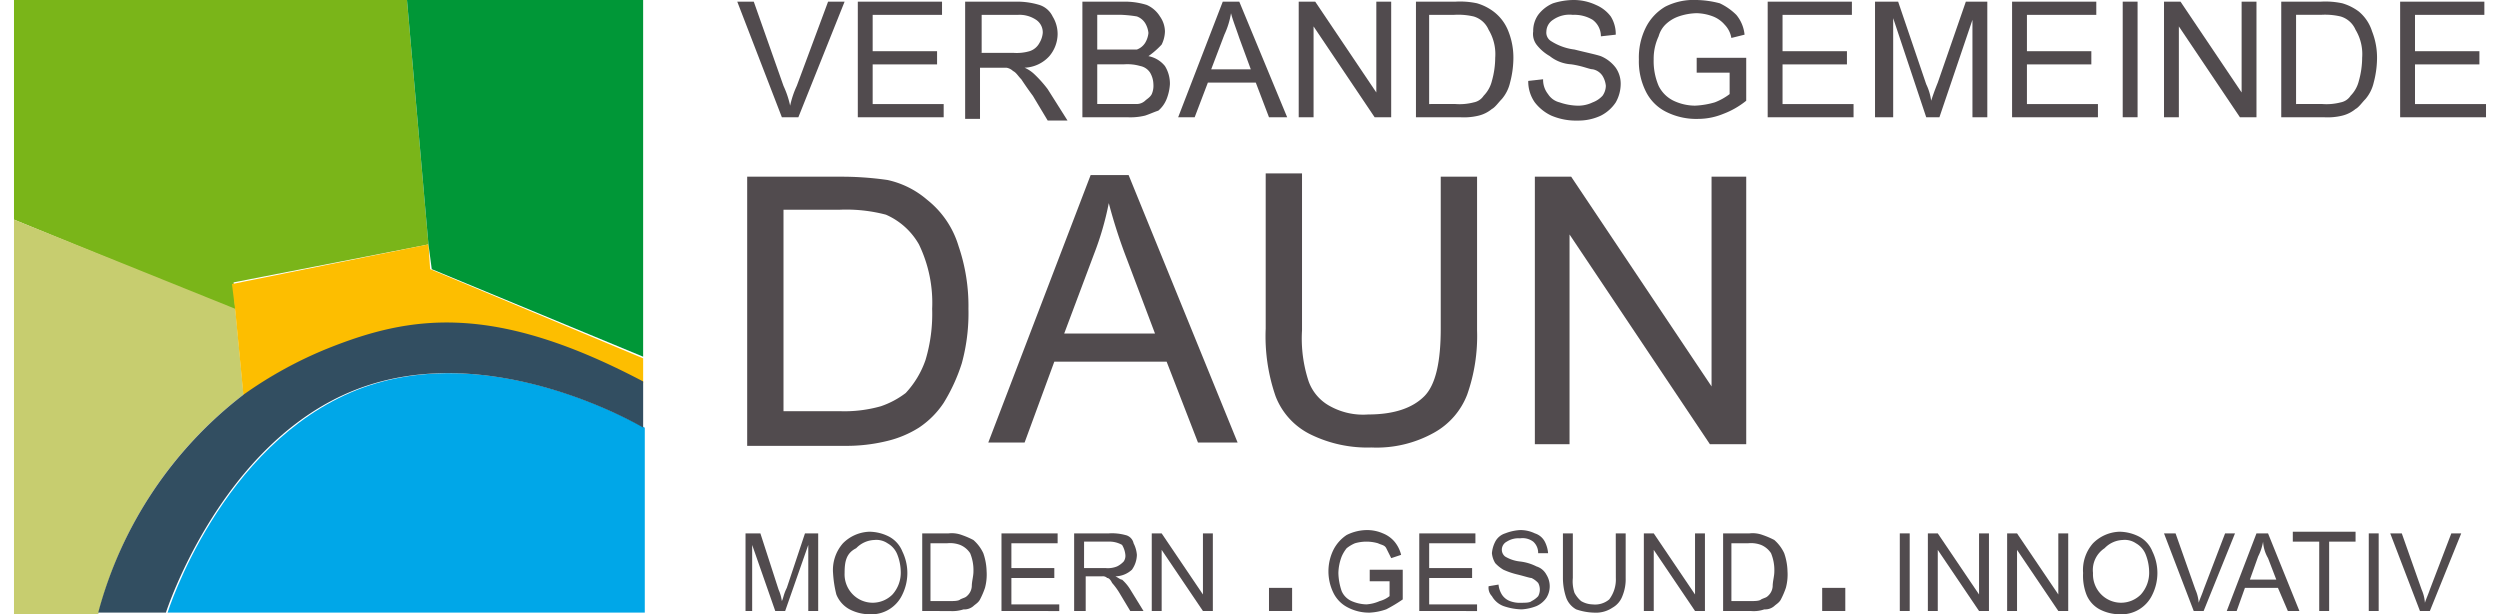
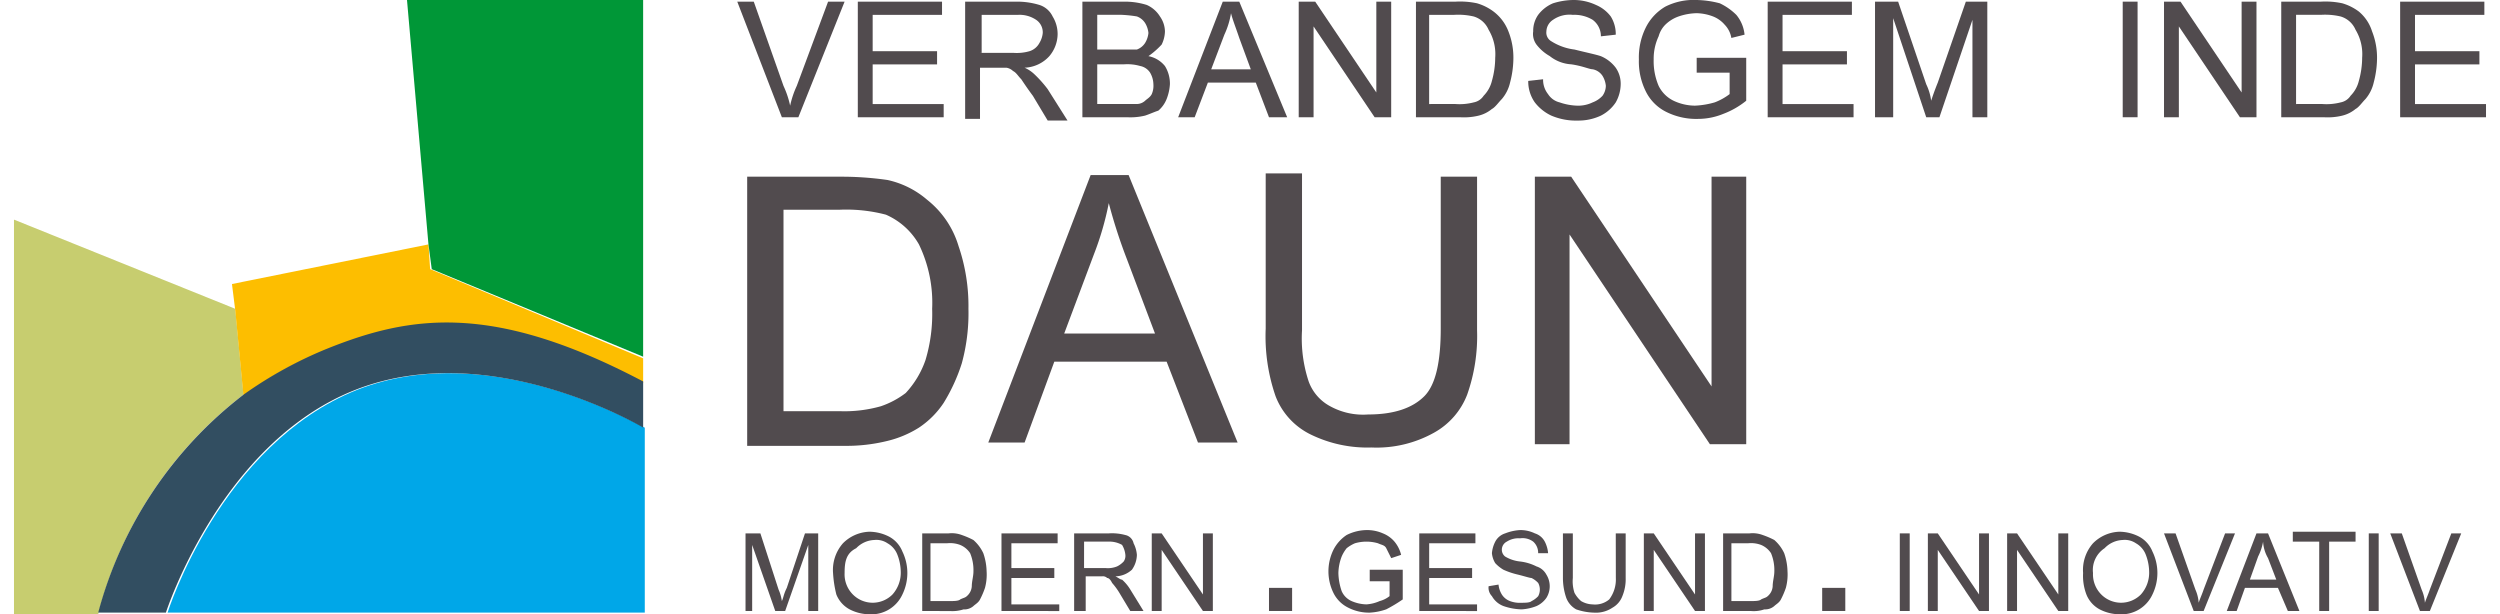
<svg xmlns="http://www.w3.org/2000/svg" height="43" id="Ebene_7" viewBox="0 0 260.5 64.733" width="175">
  <g data-name="Gruppe 296" id="Gruppe_296" transform="translate(0 0)">
-     <path d="M23.144,29.757l20.534-4L41.415,0H0V23.144l23.318,9.571Z" data-name="Pfad 2608" fill="#7ab519" id="Pfad_2608" />
    <path d="M24.188,31.746l-.87-9.049L0,13.3V54.89H8.875A42.394,42.394,0,0,1,24.188,31.746Z" data-name="Pfad 2609" fill="#c7cd6f" id="Pfad_2609" transform="translate(0 9.844)" />
    <path d="M29.312,24.34C14.868,30.083,9.3,47.832,9.3,47.832H59.59V28.343C59.416,28.343,43.581,18.772,29.312,24.34Z" data-name="Pfad 2610" fill="#00a7e8" id="Pfad_2610" transform="translate(6.883 16.727)" />
    <path d="M38.1,22.414V20.5h0Z" data-name="Pfad 2611" fill="#fdbe00" id="Pfad_2611" transform="translate(28.2 15.173)" />
    <path d="M33.908,14.8,13.2,18.976l.348,2.784.87,9.049a33.368,33.368,0,0,1,8.875-4.872c8.7-3.48,17.4-4.872,33.237,3.48v-2.61l-22.448-9.4Z" data-name="Pfad 2612" fill="#fdbe00" id="Pfad_2612" transform="translate(9.77 10.954)" />
    <path d="M48.684,0H23.8l2.262,25.754.348,2.61,22.274,9.223V0Z" data-name="Pfad 2613" fill="#009737" id="Pfad_2613" transform="translate(17.615)" />
    <path d="M29.288,22.262a43.226,43.226,0,0,0-8.875,4.872A42.846,42.846,0,0,0,5.1,50.1h7.135s5.742-17.924,20.012-23.492,30.279,4,30.279,4V25.743C46.69,17.39,37.989,18.782,29.288,22.262Z" data-name="Pfad 2614" fill="#324e61" id="Pfad_2614" transform="translate(3.775 14.455)" />
    <rect data-name="Rechteck 328" fill="#514b4e" height="2.436" id="Rechteck_328" transform="translate(190.546 61.949)" width="2.436" />
    <rect data-name="Rechteck 329" fill="#514b4e" height="2.436" id="Rechteck_329" transform="translate(132.251 61.949)" width="2.436" />
  </g>
  <g data-name="Gruppe 297" id="Gruppe_297" transform="translate(198.725 56.033)">
    <path d="M114.2,40.479V32.3h1.044v8.179Z" data-name="Pfad 2615" fill="#514b4e" id="Pfad_2615" transform="translate(-114.2 -32.126)" />
    <path d="M115.9,40.479V32.3h1.044l4.35,6.439V32.3h1.044v8.179h-1.044l-4.35-6.439v6.439Z" data-name="Pfad 2616" fill="#514b4e" id="Pfad_2616" transform="translate(-112.942 -32.126)" />
    <path d="M120.7,40.479V32.3h1.044l4.35,6.439V32.3h1.044v8.179h-1.044l-4.35-6.439v6.439Z" data-name="Pfad 2617" fill="#514b4e" id="Pfad_2617" transform="translate(-109.389 -32.126)" />
    <path d="M125.3,36.55a4.254,4.254,0,0,1,1.044-3.132,4.106,4.106,0,0,1,2.784-1.218,4.633,4.633,0,0,1,2.088.522,3.07,3.07,0,0,1,1.392,1.566,5.162,5.162,0,0,1,0,4.524,3.6,3.6,0,0,1-3.48,2.088,4.633,4.633,0,0,1-2.088-.522,3.071,3.071,0,0,1-1.392-1.566A5.53,5.53,0,0,1,125.3,36.55Zm1.044,0a3.006,3.006,0,0,0,.87,2.262,2.941,2.941,0,0,0,4.176,0,3.442,3.442,0,0,0,.87-2.436,5.149,5.149,0,0,0-.348-1.74,2.339,2.339,0,0,0-1.044-1.218,2.092,2.092,0,0,0-1.392-.348,2.794,2.794,0,0,0-1.914.87A2.747,2.747,0,0,0,126.344,36.55Z" data-name="Pfad 2618" fill="#514b4e" id="Pfad_2618" transform="translate(-105.984 -32.2)" />
    <path d="M133.332,40.479,130.2,32.3h1.218l2.088,5.917a4.1,4.1,0,0,1,.348,1.392c.174-.522.348-.87.522-1.392l2.262-5.917h1.044l-3.306,8.179Z" data-name="Pfad 2619" fill="#514b4e" id="Pfad_2619" transform="translate(-102.358 -32.126)" />
    <path d="M134,40.479l3.132-8.179h1.218l3.306,8.179h-1.218l-1.044-2.436h-3.48l-.87,2.436Zm2.436-3.306h2.784l-.87-2.262a3.89,3.89,0,0,1-.522-1.74,5.531,5.531,0,0,1-.522,1.566Z" data-name="Pfad 2620" fill="#514b4e" id="Pfad_2620" transform="translate(-99.545 -32.126)" />
    <path d="M140.784,40.553V33.244H138V32.2h6.613v1.044h-2.784v7.309Z" data-name="Pfad 2621" fill="#514b4e" id="Pfad_2621" transform="translate(-96.585 -32.2)" />
    <path d="M142.6,40.479V32.3h1.044v8.179Z" data-name="Pfad 2622" fill="#514b4e" id="Pfad_2622" transform="translate(-93.18 -32.126)" />
    <path d="M147.032,40.479,143.9,32.3h1.218l2.088,5.917a4.1,4.1,0,0,1,.348,1.392c.174-.522.348-.87.522-1.392l2.262-5.917h1.044l-3.306,8.179Z" data-name="Pfad 2623" fill="#514b4e" id="Pfad_2623" transform="translate(-92.218 -32.126)" />
  </g>
  <g data-name="Gruppe 298" id="Gruppe_298" transform="translate(138.516 55.859)">
    <path d="M83.95,37.32V36.276h3.48v3.132a15.3,15.3,0,0,1-1.74,1.044,6.183,6.183,0,0,1-1.74.348,4.817,4.817,0,0,1-2.262-.522,3.415,3.415,0,0,1-1.566-1.566,5.162,5.162,0,0,1,0-4.524,4.108,4.108,0,0,1,1.392-1.566,4.817,4.817,0,0,1,2.262-.522,4.156,4.156,0,0,1,1.566.348,3.121,3.121,0,0,1,1.218.87,3.5,3.5,0,0,1,.7,1.392l-1.044.348-.522-1.044c-.174-.348-.522-.348-.87-.522a4.35,4.35,0,0,0-2.436,0,3.8,3.8,0,0,0-.87.522,3.8,3.8,0,0,0-.522.87,5.148,5.148,0,0,0-.348,1.74,6.256,6.256,0,0,0,.348,1.914,2.031,2.031,0,0,0,1.044,1.044,4.156,4.156,0,0,0,1.566.348,4.1,4.1,0,0,0,1.392-.348,2.833,2.833,0,0,0,1.044-.522V37.494H83.95Z" data-name="Pfad 2624" fill="#514b4e" id="Pfad_2624" transform="translate(-79.6 -32.1)" />
    <path d="M85.1,40.479V32.3h5.917v1.044H86.144v2.61h4.524V37H86.144v2.784h5.046v.7Z" data-name="Pfad 2625" fill="#514b4e" id="Pfad_2625" transform="translate(-75.529 -31.952)" />
    <path d="M89.3,38.017l1.044-.174a2.473,2.473,0,0,0,.348,1.044,1.737,1.737,0,0,0,.87.7,2.961,2.961,0,0,0,1.218.174c.348,0,.87,0,1.044-.174a2.4,2.4,0,0,0,.7-.522,1.479,1.479,0,0,0,0-1.392,2.4,2.4,0,0,0-.7-.522c-.174,0-.7-.174-1.392-.348a8.091,8.091,0,0,1-1.566-.522,3.8,3.8,0,0,1-.87-.7,2.473,2.473,0,0,1-.348-1.044A3.226,3.226,0,0,1,90,33.318a1.782,1.782,0,0,1,1.044-.87,5.081,5.081,0,0,1,1.566-.348,3.475,3.475,0,0,1,1.566.348,1.782,1.782,0,0,1,1.044.87,3.226,3.226,0,0,1,.348,1.218H94.52A1.58,1.58,0,0,0,94,33.318a1.875,1.875,0,0,0-1.392-.348,2.249,2.249,0,0,0-1.392.348.957.957,0,0,0-.522.87.9.9,0,0,0,.348.7,3.805,3.805,0,0,0,1.566.522,5.128,5.128,0,0,1,1.74.522,1.782,1.782,0,0,1,1.044.87,2.306,2.306,0,0,1,0,2.436,2.558,2.558,0,0,1-1.044.87,5.081,5.081,0,0,1-1.566.348,6.255,6.255,0,0,1-1.914-.348,2.339,2.339,0,0,1-1.218-1.044A1.279,1.279,0,0,1,89.3,38.017Z" data-name="Pfad 2626" fill="#514b4e" id="Pfad_2626" transform="translate(-72.421 -32.1)" />
    <path d="M99.368,32.3h1.044V37a4.657,4.657,0,0,1-.348,1.914,2.339,2.339,0,0,1-1.044,1.218,3.126,3.126,0,0,1-1.914.522,6.256,6.256,0,0,1-1.914-.348,2.339,2.339,0,0,1-1.044-1.218A6.49,6.49,0,0,1,93.8,37V32.3h1.044V37a3.863,3.863,0,0,0,.174,1.566,3.054,3.054,0,0,0,.7.87,2.515,2.515,0,0,0,1.218.348,2.31,2.31,0,0,0,1.74-.522,3.472,3.472,0,0,0,.7-2.262Z" data-name="Pfad 2627" fill="#514b4e" id="Pfad_2627" transform="translate(-69.09 -31.952)" />
    <path d="M98.7,40.479V32.3h1.044l4.35,6.439V32.3h1.044v8.179h-1.044l-4.35-6.439v6.439Z" data-name="Pfad 2628" fill="#514b4e" id="Pfad_2628" transform="translate(-65.463 -31.952)" />
    <path d="M103.5,40.479V32.3h2.784a2.992,2.992,0,0,1,1.392.174,8.483,8.483,0,0,1,1.218.522,4.188,4.188,0,0,1,1.044,1.392,6.256,6.256,0,0,1,.348,1.914,5.365,5.365,0,0,1-.174,1.74,8.479,8.479,0,0,1-.522,1.218c-.174.348-.522.522-.7.7a1.471,1.471,0,0,1-1.044.348,3.393,3.393,0,0,1-1.392.174H103.5Zm1.044-1.044h1.74c.522,0,1.044,0,1.218-.174.348-.174.522-.174.7-.348a1.487,1.487,0,0,0,.522-1.044c0-.522.174-1.044.174-1.566a4.657,4.657,0,0,0-.348-1.914,2.32,2.32,0,0,0-1.044-.87,2.992,2.992,0,0,0-1.392-.174h-1.74v6.091Z" data-name="Pfad 2629" fill="#514b4e" id="Pfad_2629" transform="translate(-61.91 -31.952)" />
  </g>
  <g data-name="Gruppe 299" id="Gruppe_299" transform="translate(77.089 56.033)">
    <path d="M44.3,40.479V32.3h1.566l1.914,5.917a4.427,4.427,0,0,1,.348,1.218c.174-.348.174-.7.522-1.392L50.565,32.3h1.392v8.179H50.913V33.518l-2.436,6.961H47.432L45,33.518v6.961Z" data-name="Pfad 2630" fill="#514b4e" id="Pfad_2630" transform="translate(-44.3 -32.126)" />
    <path d="M49.6,36.55a4.254,4.254,0,0,1,1.044-3.132A4.107,4.107,0,0,1,53.428,32.2a4.633,4.633,0,0,1,2.088.522,3.071,3.071,0,0,1,1.392,1.566,5.162,5.162,0,0,1,0,4.524,3.6,3.6,0,0,1-3.48,2.088,4.633,4.633,0,0,1-2.088-.522,3.071,3.071,0,0,1-1.392-1.566A11.976,11.976,0,0,1,49.6,36.55Zm1.218,0a3.006,3.006,0,0,0,.87,2.262,2.941,2.941,0,0,0,4.176,0,3.442,3.442,0,0,0,.87-2.436,5.148,5.148,0,0,0-.348-1.74,2.339,2.339,0,0,0-1.044-1.218,2.092,2.092,0,0,0-1.392-.348,2.794,2.794,0,0,0-1.914.87C50.992,34.462,50.818,35.332,50.818,36.55Z" data-name="Pfad 2631" fill="#514b4e" id="Pfad_2631" transform="translate(-40.377 -32.2)" />
    <path d="M55,40.479V32.3h2.784a2.992,2.992,0,0,1,1.392.174A8.484,8.484,0,0,1,60.394,33a4.188,4.188,0,0,1,1.044,1.392,6.256,6.256,0,0,1,.348,1.914,5.365,5.365,0,0,1-.174,1.74,8.483,8.483,0,0,1-.522,1.218c-.174.348-.522.522-.7.7a1.471,1.471,0,0,1-1.044.348,3.832,3.832,0,0,1-1.392.174Zm1.044-1.044h1.74c.522,0,1.044,0,1.218-.174.348-.174.522-.174.7-.348a1.487,1.487,0,0,0,.522-1.044c0-.522.174-1.044.174-1.566a4.656,4.656,0,0,0-.348-1.914A2.32,2.32,0,0,0,59,33.518a2.992,2.992,0,0,0-1.392-.174H55.87v6.091Z" data-name="Pfad 2632" fill="#514b4e" id="Pfad_2632" transform="translate(-36.38 -32.126)" />
    <path d="M59.8,40.479V32.3h5.917v1.044H60.844v2.61h4.524V37H60.844v2.784h5.046v.7Z" data-name="Pfad 2633" fill="#514b4e" id="Pfad_2633" transform="translate(-32.828 -32.126)" />
    <path d="M64.2,40.479V32.3h3.654a5.365,5.365,0,0,1,1.74.174,1.118,1.118,0,0,1,.87.87,3.226,3.226,0,0,1,.348,1.218,2.807,2.807,0,0,1-.522,1.566,2.658,2.658,0,0,1-1.74.7c.348.174.522.348.7.348a4.614,4.614,0,0,1,.87,1.044l1.392,2.262H70.116l-1.044-1.74a7.367,7.367,0,0,0-.87-1.218Q67.941,37,67.68,37a.639.639,0,0,0-.522-.174h-1.74v3.654Zm1.044-4.524h2.262a2.58,2.58,0,0,0,1.218-.174,2.4,2.4,0,0,0,.7-.522,1.046,1.046,0,0,0,.174-.7,2.473,2.473,0,0,0-.348-1.044,2.7,2.7,0,0,0-1.392-.348h-2.61Z" data-name="Pfad 2634" fill="#514b4e" id="Pfad_2634" transform="translate(-29.571 -32.126)" />
    <path d="M68.9,40.479V32.3h1.044l4.35,6.439V32.3h1.044v8.179H74.294l-4.35-6.439v6.439Z" data-name="Pfad 2635" fill="#514b4e" id="Pfad_2635" transform="translate(-26.092 -32.126)" />
  </g>
  <g data-name="Gruppe 300" id="Gruppe_300" transform="translate(77.263 18.272)">
    <path d="M44.4,38.716V10.7h9.745a33.99,33.99,0,0,1,5.046.348,9.485,9.485,0,0,1,4.176,2.088,9.782,9.782,0,0,1,3.306,4.872,19.531,19.531,0,0,1,1.044,6.613,19.991,19.991,0,0,1-.7,5.742,18.716,18.716,0,0,1-1.914,4.176,9.321,9.321,0,0,1-2.61,2.61,11.121,11.121,0,0,1-3.306,1.392,17.957,17.957,0,0,1-4.524.522H44.4Zm3.828-3.306h5.917a14.051,14.051,0,0,0,4.35-.522,9.223,9.223,0,0,0,2.61-1.392,9.767,9.767,0,0,0,2.088-3.48,16.915,16.915,0,0,0,.7-5.394A14.117,14.117,0,0,0,62.5,17.835a7.4,7.4,0,0,0-3.48-3.132,16.374,16.374,0,0,0-4.872-.522H48.228V35.41Z" data-name="Pfad 2636" fill="#514b4e" id="Pfad_2636" transform="translate(-44.4 -10.352)" />
    <path d="M59,38.79,69.789,10.6h4L85.276,38.79H81.1l-3.306-8.527H65.961L62.828,38.79Zm8-11.485h9.571l-2.958-7.831A55.557,55.557,0,0,1,71.7,13.558a31.526,31.526,0,0,1-1.566,5.394Z" data-name="Pfad 2637" fill="#514b4e" id="Pfad_2637" transform="translate(-33.594 -10.426)" />
    <path d="M94.42,10.848h3.654V27.031a18.533,18.533,0,0,1-1.044,6.787,7.764,7.764,0,0,1-3.48,4,12.4,12.4,0,0,1-6.613,1.566A13.586,13.586,0,0,1,80.5,37.994a7.465,7.465,0,0,1-3.654-4A19.3,19.3,0,0,1,75.8,26.857V10.5h3.828V27.031a14.409,14.409,0,0,0,.7,5.394,4.829,4.829,0,0,0,2.262,2.61,7.187,7.187,0,0,0,4,.87c2.784,0,4.7-.7,5.916-1.914s1.74-3.654,1.74-7.135V10.848Z" data-name="Pfad 2638" fill="#514b4e" id="Pfad_2638" transform="translate(-21.159 -10.5)" />
    <path d="M92.1,38.716V10.7h3.828L110.72,32.8V10.7h3.654V38.89h-3.828l-14.791-22.1v22.1H92.1Z" data-name="Pfad 2639" fill="#514b4e" id="Pfad_2639" transform="translate(-9.095 -10.352)" />
  </g>
  <g data-name="Gruppe 301" id="Gruppe_301" transform="translate(76.218 0)">
    <path d="M48.5,12.281,43.8.1h1.74l3.132,8.875a9.81,9.81,0,0,1,.7,2.088,9.81,9.81,0,0,1,.7-2.088L53.371.1h1.74L50.239,12.281Z" data-name="Pfad 2640" fill="#514b4e" id="Pfad_2640" transform="translate(-43.8 0.074)" />
    <path d="M51.1,12.281V.1h8.875V1.492H52.666V5.32h6.787V6.713H52.666v4.176h7.483v1.392H51.1Z" data-name="Pfad 2641" fill="#514b4e" id="Pfad_2641" transform="translate(-38.397 0.074)" />
    <path d="M57.6,12.281V.1h5.394a8.067,8.067,0,0,1,2.436.348,2.327,2.327,0,0,1,1.392,1.218,3.508,3.508,0,0,1,.522,1.914,3.665,3.665,0,0,1-.87,2.262,3.71,3.71,0,0,1-2.61,1.218,3.64,3.64,0,0,1,1.044.7A12.655,12.655,0,0,1,66.3,9.323l2.088,3.306H66.3l-1.566-2.61c-.522-.7-.87-1.218-1.218-1.74-.348-.348-.522-.7-.87-.87a1.319,1.319,0,0,0-.7-.348H59.166v5.394H57.6Zm1.566-6.787h3.48a4.849,4.849,0,0,0,1.74-.174,1.782,1.782,0,0,0,1.044-.87,2.473,2.473,0,0,0,.348-1.044,1.583,1.583,0,0,0-.7-1.392,3.126,3.126,0,0,0-1.914-.522H59.34v4Z" data-name="Pfad 2642" fill="#514b4e" id="Pfad_2642" transform="translate(-33.586 0.074)" />
    <path d="M64.7,12.281V.1h4.524a7.723,7.723,0,0,1,2.262.348,3.1,3.1,0,0,1,1.392,1.218A2.807,2.807,0,0,1,73.4,3.232a3.278,3.278,0,0,1-.348,1.392,8.716,8.716,0,0,1-1.392,1.218A2.959,2.959,0,0,1,73.4,6.887,3.508,3.508,0,0,1,73.923,8.8a5.081,5.081,0,0,1-.348,1.566,3.121,3.121,0,0,1-.87,1.218c-.522.174-.87.348-1.392.522a6.525,6.525,0,0,1-1.914.174Zm1.566-7.135h4.176a1.737,1.737,0,0,0,.87-.7,2.473,2.473,0,0,0,.348-1.044,2.473,2.473,0,0,0-.348-1.044,1.737,1.737,0,0,0-.87-.7,13.436,13.436,0,0,0-1.74-.174H66.266Zm0,5.742h4.176a1.329,1.329,0,0,0,.87-.348c.174-.174.522-.348.7-.7A2.207,2.207,0,0,0,72.183,8.8a2.515,2.515,0,0,0-.348-1.218,1.6,1.6,0,0,0-1.044-.7,4.849,4.849,0,0,0-1.74-.174H66.266v4.176Z" data-name="Pfad 2643" fill="#514b4e" id="Pfad_2643" transform="translate(-28.331 0.074)" />
    <path d="M70.5,12.281,75.2.1h1.74l5.046,12.181H80.071L78.679,8.627H73.632L72.24,12.281Zm3.48-5.046h4.176L76.939,3.928c-.348-1.044-.7-1.914-.87-2.61a8.614,8.614,0,0,1-.7,2.262Z" data-name="Pfad 2644" fill="#514b4e" id="Pfad_2644" transform="translate(-24.038 0.074)" />
    <path d="M77.8,12.281V.1h1.74l6.439,9.571V.1h1.566V12.281H85.8L79.366,2.71v9.571Z" data-name="Pfad 2645" fill="#514b4e" id="Pfad_2645" transform="translate(-18.635 0.074)" />
    <path d="M84.9,12.281V.1h4.176a8.506,8.506,0,0,1,2.262.174,5.443,5.443,0,0,1,1.74.87,4.75,4.75,0,0,1,1.566,2.088,7.5,7.5,0,0,1,.522,2.958,10.27,10.27,0,0,1-.348,2.436,4.08,4.08,0,0,1-.87,1.74c-.348.348-.7.87-1.044,1.044a3.5,3.5,0,0,1-1.392.7,6.525,6.525,0,0,1-1.914.174Zm1.566-1.392h2.61a5.952,5.952,0,0,0,1.914-.174,1.6,1.6,0,0,0,1.044-.7,3.365,3.365,0,0,0,.87-1.566,9.07,9.07,0,0,0,.348-2.436,4.979,4.979,0,0,0-.7-2.958,2.47,2.47,0,0,0-1.566-1.392A7.171,7.171,0,0,0,88.9,1.492h-2.61v9.4Z" data-name="Pfad 2646" fill="#514b4e" id="Pfad_2646" transform="translate(-13.38 0.074)" />
    <path d="M91.7,8.527l1.566-.174a2.429,2.429,0,0,0,.522,1.566,2.014,2.014,0,0,0,1.218.87,6.256,6.256,0,0,0,1.914.348,3.475,3.475,0,0,0,1.566-.348,2.676,2.676,0,0,0,1.044-.7,1.866,1.866,0,0,0,.348-1.044A2.473,2.473,0,0,0,99.531,8a1.6,1.6,0,0,0-1.044-.7c-.348,0-1.044-.348-2.262-.522a4,4,0,0,1-2.262-.87A4.691,4.691,0,0,1,92.57,4.7a1.875,1.875,0,0,1-.348-1.392,2.94,2.94,0,0,1,.522-1.74A3.789,3.789,0,0,1,94.31.348,7.478,7.478,0,0,1,96.4,0a5.558,5.558,0,0,1,2.436.522A3.789,3.789,0,0,1,100.4,1.74a3.508,3.508,0,0,1,.522,1.914l-1.566.174a2.142,2.142,0,0,0-.87-1.74A3.711,3.711,0,0,0,96.4,1.566a3.023,3.023,0,0,0-2.088.522,1.508,1.508,0,0,0-.7,1.218,1.052,1.052,0,0,0,.522,1.044,5.913,5.913,0,0,0,2.436.87c1.392.348,2.262.522,2.784.7a3.789,3.789,0,0,1,1.566,1.218,2.94,2.94,0,0,1,.522,1.74,3.966,3.966,0,0,1-.522,1.914,4.108,4.108,0,0,1-1.566,1.392,5.558,5.558,0,0,1-2.436.522,6.626,6.626,0,0,1-2.784-.522,4.738,4.738,0,0,1-1.74-1.392A3.827,3.827,0,0,1,91.7,8.527Z" data-name="Pfad 2647" fill="#514b4e" id="Pfad_2647" transform="translate(-8.347 0)" />
    <path d="M104.491,7.657V6.091h5.22v4.524a8.723,8.723,0,0,1-2.436,1.392,6.982,6.982,0,0,1-2.61.522,7.062,7.062,0,0,1-3.306-.7A4.76,4.76,0,0,1,99.1,9.571a7.062,7.062,0,0,1-.7-3.306,7.062,7.062,0,0,1,.7-3.306A5.289,5.289,0,0,1,101.184.7a6.625,6.625,0,0,1,3.306-.7,10.27,10.27,0,0,1,2.436.348,6.25,6.25,0,0,1,1.74,1.218,3.819,3.819,0,0,1,.87,2.088L108.145,4a2.621,2.621,0,0,0-.7-1.392,3.121,3.121,0,0,0-1.218-.87,5.148,5.148,0,0,0-1.74-.348,6.255,6.255,0,0,0-1.914.348,3.789,3.789,0,0,0-1.392.87,2.8,2.8,0,0,0-.7,1.218,5.558,5.558,0,0,0-.522,2.436,6.626,6.626,0,0,0,.522,2.784,3.415,3.415,0,0,0,1.566,1.566,5.358,5.358,0,0,0,2.262.522,8.734,8.734,0,0,0,2.088-.348,6.261,6.261,0,0,0,1.566-.87V7.657Z" data-name="Pfad 2648" fill="#514b4e" id="Pfad_2648" transform="translate(-3.388 0)" />
    <path d="M106.2,12.281V.1h8.875V1.492h-7.309V5.32h6.787V6.713h-6.787v4.176h7.483v1.392H106.2Z" data-name="Pfad 2649" fill="#514b4e" id="Pfad_2649" transform="translate(2.385 0.074)" />
    <path d="M112.7,12.281V.1h2.436l2.958,8.7a5.671,5.671,0,0,1,.522,1.74c.174-.522.348-1.044.7-1.914L122.271.1h2.262V12.281h-1.566V2.014l-3.48,10.267h-1.392L114.614,1.84V12.281H112.7Z" data-name="Pfad 2650" fill="#514b4e" id="Pfad_2650" transform="translate(7.196 0.074)" />
-     <path d="M121,12.281V.1h8.875V1.492h-7.309V5.32h6.787V6.713h-6.787v4.176h7.483v1.392H121Z" data-name="Pfad 2651" fill="#514b4e" id="Pfad_2651" transform="translate(13.339 0.074)" />
-     <path d="M127.7,12.281V.1h1.566V12.281Z" data-name="Pfad 2652" fill="#514b4e" id="Pfad_2652" transform="translate(18.298 0.074)" />
+     <path d="M127.7,12.281V.1h1.566V12.281" data-name="Pfad 2652" fill="#514b4e" id="Pfad_2652" transform="translate(18.298 0.074)" />
    <path d="M130.2,12.281V.1h1.74l6.439,9.571V.1h1.566V12.281H138.2L131.766,2.71v9.571Z" data-name="Pfad 2653" fill="#514b4e" id="Pfad_2653" transform="translate(20.149 0.074)" />
    <path d="M137.3,12.281V.1h4.176a8.505,8.505,0,0,1,2.262.174,5.443,5.443,0,0,1,1.74.87,4.437,4.437,0,0,1,1.392,2.088,7.5,7.5,0,0,1,.522,2.958,10.271,10.271,0,0,1-.348,2.436,4.08,4.08,0,0,1-.87,1.74c-.348.348-.7.87-1.044,1.044a3.5,3.5,0,0,1-1.392.7,6.524,6.524,0,0,1-1.914.174Zm1.74-1.392h2.61a5.952,5.952,0,0,0,1.914-.174,1.6,1.6,0,0,0,1.044-.7,3.365,3.365,0,0,0,.87-1.566,9.07,9.07,0,0,0,.348-2.436,4.979,4.979,0,0,0-.7-2.958,2.47,2.47,0,0,0-1.566-1.392,7.171,7.171,0,0,0-2.088-.174h-2.61v9.4Z" data-name="Pfad 2654" fill="#514b4e" id="Pfad_2654" transform="translate(25.404 0.074)" />
    <path d="M144.5,12.281V.1h8.875V1.492h-7.309V5.32h6.787V6.713h-6.787v4.176h7.483v1.392H144.5Z" data-name="Pfad 2655" fill="#514b4e" id="Pfad_2655" transform="translate(30.733 0.074)" />
  </g>
</svg>